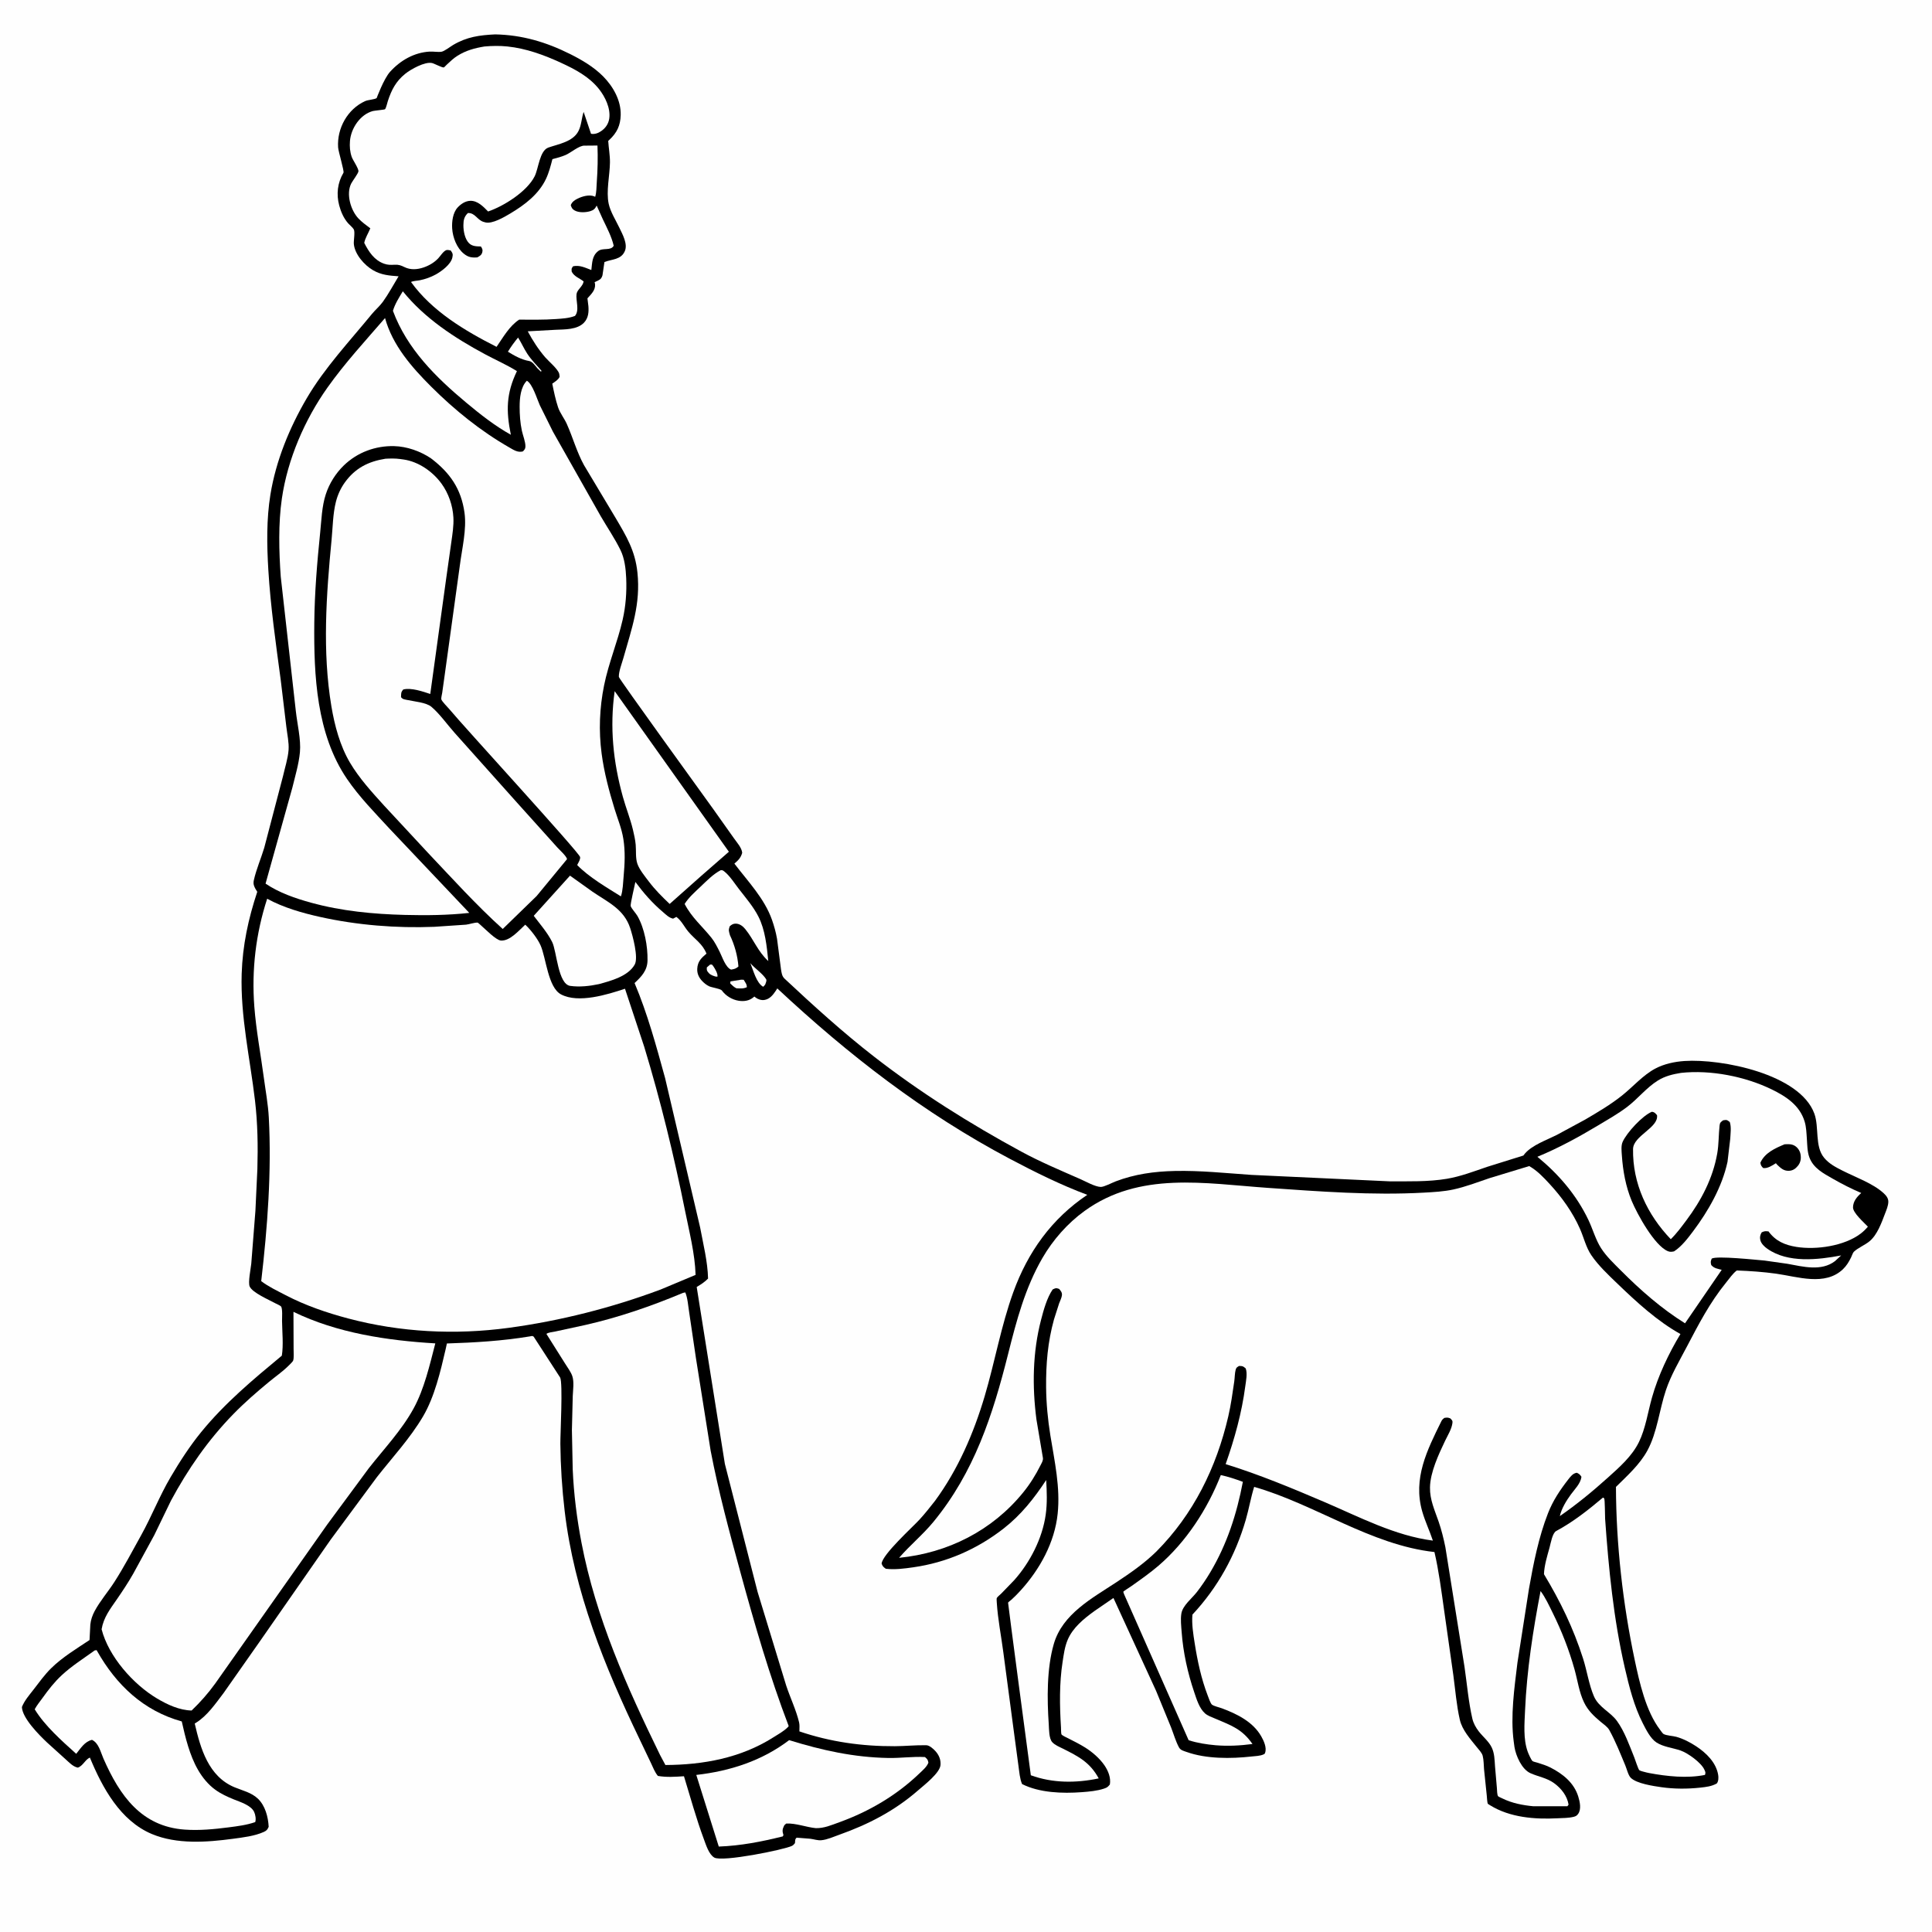
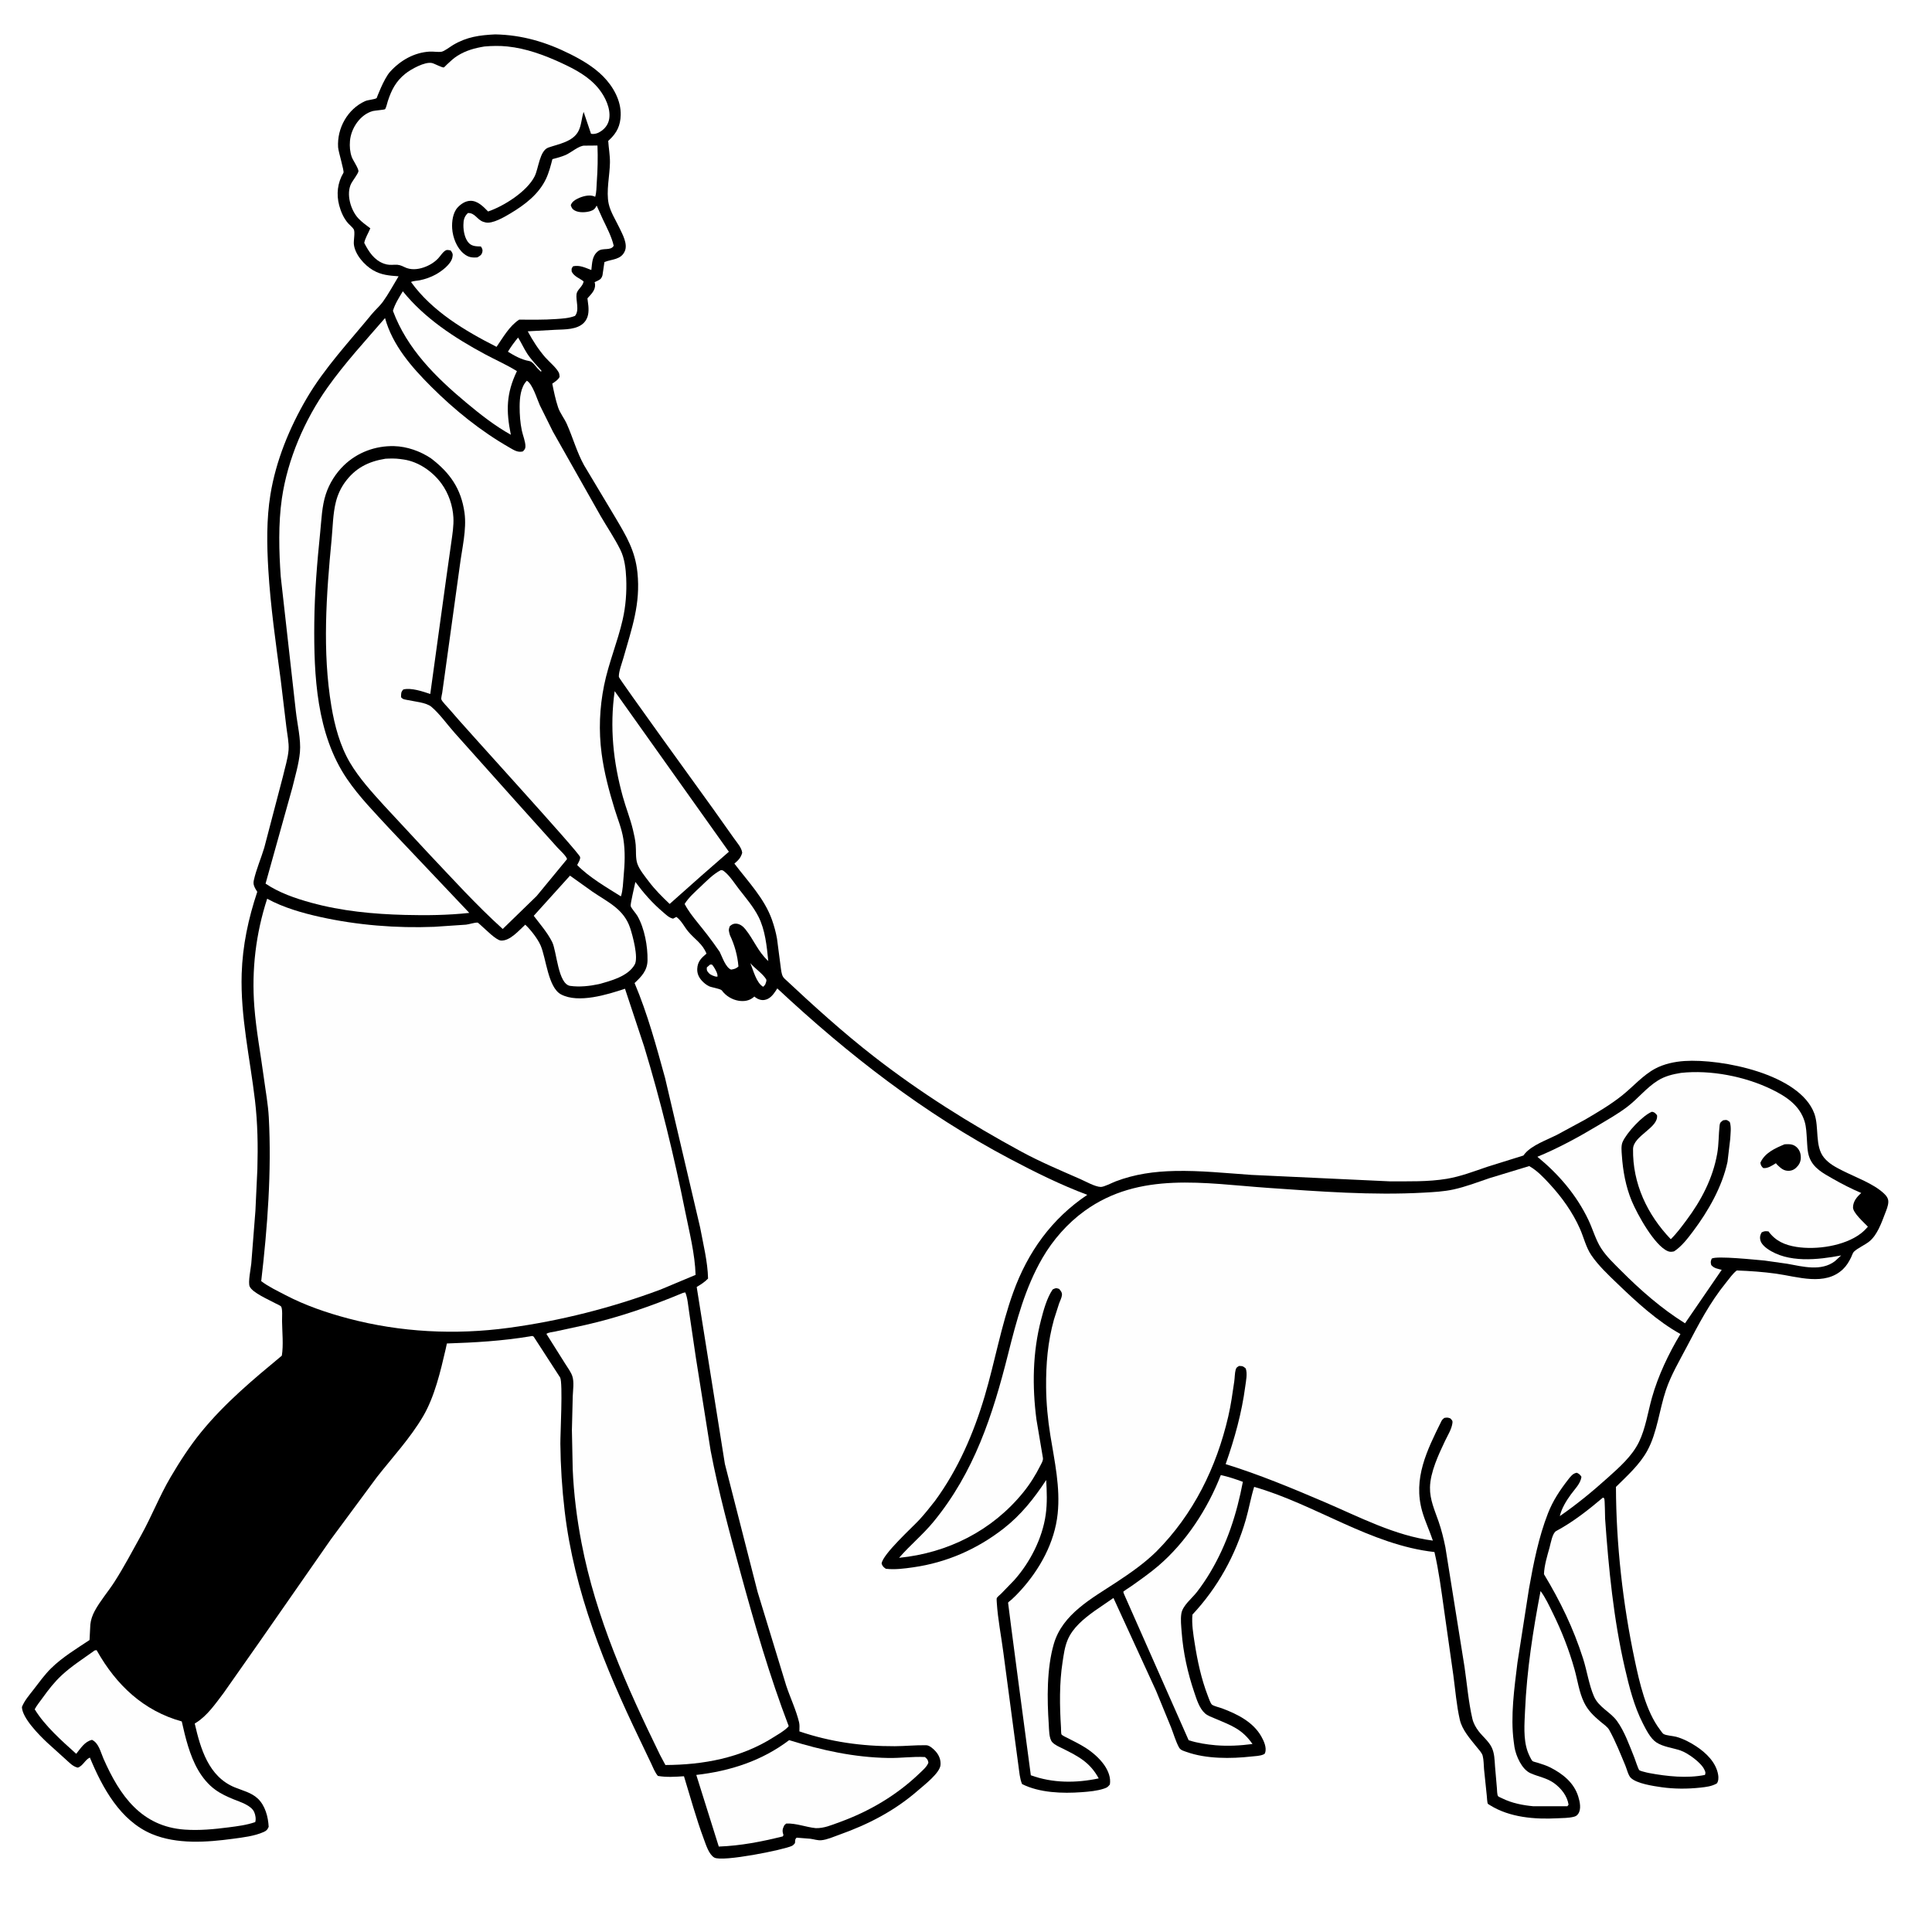
<svg xmlns="http://www.w3.org/2000/svg" version="1.1" style="display: block;" viewBox="0 0 2048 2048" width="1024" height="1024">
-   <path transform="translate(0,0)" fill="rgb(254,254,254)" d="M -0 -0 L 2048 0 L 2048 2048 L -0 2048 L -0 -0 z" />
  <path transform="translate(0,0)" fill="rgb(0,0,0)" d="M 524.981 36.452 C 553.59 37.049 578.858 44.561 604.406 57.312 C 616.794 63.494 629.536 71.04 639.333 80.936 C 649.955 91.665 658.399 106.517 657.966 122 C 657.658 133.04 654.029 140.655 646.001 148.193 L 644.73 149.377 C 645.232 157.054 646.667 164.56 646.573 172.276 C 646.409 185.861 642.366 202.765 645.242 216.05 C 647.095 224.614 652.811 233.569 656.554 241.434 C 659.769 248.188 665.642 258.478 662.375 266.108 C 658.305 275.609 648.575 274.574 640.728 277.784 L 638.652 291.844 C 637.865 294.503 636.854 296.007 634.334 297.167 L 630.313 299.122 C 630.555 300.028 630.718 300.503 630.793 301.5 C 631.26 307.695 626.498 312.025 622.707 316.244 L 623.708 324.391 C 624.243 330.693 623.734 337.005 619.216 341.872 C 611.97 349.679 598.344 349.143 588.629 349.599 L 559.443 351.217 C 564.747 361.097 570.659 370.295 577.99 378.811 C 581.624 383.033 591.156 390.885 592.748 396.044 C 593.091 397.154 593.052 398.348 593.203 399.5 C 591.575 402.771 588.33 404.613 585.43 406.676 C 587.075 414.919 588.904 423.697 591.556 431.685 C 593.629 437.927 598.138 443.379 600.837 449.413 C 607.185 463.606 611.538 479.455 619.023 493.009 L 652.351 548.675 C 663.98 568.361 673.274 583.646 675.706 606.911 C 679.193 640.253 669.728 666.019 660.808 697.577 C 659.295 702.929 655.731 712.097 656.017 717.582 C 656.12 719.551 746.155 843.854 755.845 857.351 L 778.065 888.685 C 781.141 893.097 786.275 898.599 786.762 904 C 785.357 909.039 783.041 911.489 779.163 914.877 L 778.482 915.463 C 792.851 934.378 810.342 952.372 818.348 975.112 C 820.653 981.658 822.489 988.346 823.689 995.184 L 827.888 1027.5 C 828.511 1031.23 828.812 1034.74 831.694 1037.44 C 862.209 1066 893.374 1094.29 926.384 1119.95 C 975.58 1158.19 1027.66 1190.89 1082.37 1220.61 C 1102.6 1231.61 1124.29 1240.71 1145.37 1249.97 C 1150.92 1252.41 1160.78 1258.03 1166.81 1258.2 C 1170.27 1258.3 1178.87 1253.75 1182.55 1252.35 C 1203.01 1244.57 1223.43 1241.78 1245.29 1241.28 C 1272.19 1240.66 1299.76 1243.6 1326.61 1245.44 L 1472.89 1252.26 C 1492.74 1252.23 1514.08 1252.87 1533.71 1249.57 C 1548.27 1247.12 1562.35 1241.73 1576.28 1236.96 L 1614.82 1224.92 L 1616.62 1222.66 C 1624.42 1213.75 1639.23 1208.62 1649.87 1203.28 L 1680.33 1186.81 C 1693.76 1178.93 1707.48 1170.85 1719.64 1161.12 C 1731.2 1151.87 1741.57 1139.73 1754.64 1132.76 C 1763.96 1127.79 1775.21 1125.4 1785.68 1124.71 C 1824.77 1122.15 1907.91 1138.42 1923.28 1180.49 C 1928.55 1194.9 1923.5 1215.1 1933.66 1227.32 C 1938.94 1233.69 1945.94 1237.29 1953.17 1240.95 C 1966.78 1247.86 1985.52 1254.49 1996.72 1264.83 C 1999.5 1267.4 2001.83 1270.21 2001.7 1274.18 C 2001.56 1278.32 1999.67 1282.66 1998.21 1286.48 C 1994.49 1296.26 1989.96 1309.08 1981.68 1315.87 C 1976.75 1319.91 1969.48 1322.73 1965.09 1327 C 1964.09 1327.98 1962.87 1331.64 1962.18 1333.01 C 1959.89 1337.6 1957.41 1341.77 1953.67 1345.36 C 1934.65 1363.61 1905.46 1353.32 1882.84 1350.16 C 1869.02 1348.23 1855 1347.27 1841.06 1346.76 C 1836.86 1349.93 1833.23 1355.25 1829.88 1359.38 C 1812.25 1381.07 1800.69 1403.66 1787.84 1428.09 C 1780.05 1442.92 1771.3 1457.68 1765.95 1473.6 C 1758.99 1494.28 1756.69 1518.58 1746.27 1537.69 C 1738.1 1552.67 1724.94 1564.3 1712.98 1576.19 C 1713.15 1636.86 1720.27 1700.15 1732.82 1759.45 C 1737.86 1783.29 1744.65 1813.86 1759.68 1833.56 C 1760.46 1834.58 1762.38 1837.5 1763.41 1838.1 C 1766.33 1839.8 1773.45 1840.12 1777 1841.11 C 1784.36 1843.16 1791.69 1846.97 1798.05 1851.17 C 1808.66 1858.16 1819.14 1868.29 1821.32 1881.37 C 1821.8 1884.25 1821.74 1888.1 1819.93 1890.5 C 1814.49 1893.64 1808.5 1894.29 1802.36 1894.96 C 1788.9 1896.43 1774.71 1896.43 1761.3 1894.52 C 1752.9 1893.32 1734.82 1890.73 1728.63 1884.5 C 1725.99 1881.83 1724.41 1875.05 1722.92 1871.5 C 1717.75 1859.11 1712.4 1845.56 1705.89 1833.87 C 1703.98 1830.43 1699.5 1827.47 1696.52 1824.96 C 1689.3 1818.89 1683.38 1813.28 1679.17 1804.65 C 1673.96 1793.98 1672.25 1780.94 1669.03 1769.5 C 1663.23 1748.85 1655.51 1729.12 1646.02 1709.9 C 1642.21 1702.17 1638.22 1693.45 1633.06 1686.57 C 1625.04 1728.36 1618.48 1770.63 1616.62 1813.18 C 1616.01 1827.15 1614.58 1843.19 1619.34 1856.6 C 1620.08 1858.68 1623.01 1865.59 1624.64 1866.89 C 1625.37 1867.47 1628.99 1868.25 1630.07 1868.61 C 1634.62 1870.08 1639.32 1871.49 1643.58 1873.68 C 1656.72 1880.41 1668.47 1889.78 1673 1904.34 C 1674.67 1909.7 1676.55 1917.95 1672.79 1922.95 C 1671.45 1924.73 1670.33 1925.34 1668.24 1925.88 C 1662.82 1927.27 1656.58 1927.16 1651 1927.45 C 1626.93 1928.72 1600.48 1926.66 1579.52 1913.63 C 1579.24 1913.46 1577.26 1912.22 1577.24 1912.19 C 1576.41 1910.86 1576.28 1905.32 1576.05 1903.49 L 1573.15 1875.5 C 1572.75 1870.89 1572.86 1865.61 1571.69 1861.14 C 1570.86 1857.95 1567.39 1854.43 1565.36 1851.89 C 1558.61 1843.44 1549.99 1833.92 1547.5 1823.12 C 1543.96 1807.8 1542.7 1791.29 1540.58 1775.66 L 1530.7 1706.05 C 1527.84 1685.88 1525.2 1665.04 1520.57 1645.22 C 1453.13 1637.81 1393.98 1594.56 1329.46 1576.15 C 1325.88 1587.58 1323.92 1599.54 1320.57 1611.06 C 1309.62 1648.83 1290.85 1682.85 1264.02 1711.56 C 1263.14 1721.52 1264.88 1732.07 1266.42 1741.91 C 1269.39 1760.83 1273.38 1779.5 1280.26 1797.43 C 1281.02 1799.41 1283.15 1805.8 1284.78 1807.03 C 1286.91 1808.64 1292.73 1809.93 1295.55 1810.99 C 1311.43 1816.95 1328.2 1825.2 1336.96 1840.56 C 1339.67 1845.31 1342.98 1852.51 1341.08 1857.95 C 1340.68 1859.13 1340.5 1859.22 1339.41 1859.74 C 1335.78 1861.47 1330.49 1861.53 1326.51 1861.98 C 1304.88 1864.39 1278.63 1864.57 1258 1857.2 C 1254.83 1856.07 1251.47 1855.41 1249.76 1852.28 C 1246.29 1845.91 1244.05 1837.91 1241.39 1831.13 L 1225.53 1792.45 L 1180.3 1693.92 L 1160.01 1707.86 C 1148.89 1715.94 1137.2 1725.36 1131.75 1738.34 C 1128.57 1745.9 1127.63 1753.76 1126.38 1761.76 C 1122.86 1784.2 1123.26 1808.53 1124.69 1831.14 C 1124.75 1832.21 1124.75 1837.86 1125.19 1838.5 C 1126.12 1839.86 1130.68 1841.85 1132.28 1842.67 C 1138.36 1845.8 1144.54 1848.82 1150.33 1852.46 C 1157.9 1857.21 1165.61 1863.86 1170.71 1871.24 C 1174.77 1877.13 1177.73 1884.48 1176.5 1891.65 C 1174.25 1894.34 1173.63 1894.86 1170.35 1895.98 C 1163.07 1898.46 1154.28 1899.21 1146.64 1899.78 C 1126.4 1901.29 1101.89 1900.51 1083.43 1891.17 C 1080.96 1885.33 1080.52 1878.29 1079.63 1872.04 L 1075.06 1838 L 1063.57 1751.5 C 1061.31 1734.13 1057.75 1716.47 1056.65 1699 C 1056.6 1698.14 1056.32 1694.72 1056.61 1694.02 C 1057.05 1692.96 1060.52 1690.11 1061.49 1689.13 L 1075.11 1675.05 C 1091.87 1656.28 1104.95 1630.78 1108.48 1605.69 C 1110.21 1593.43 1109.73 1581.2 1109 1568.89 C 1096.21 1588.35 1082.45 1605.77 1063.97 1620.22 C 1035.82 1642.2 1003.53 1656.35 968.194 1661.39 C 958.765 1662.74 948.487 1664.12 939 1662.95 C 936.52 1661.19 935.628 1660.49 934.539 1657.5 C 935.52 1647.65 967.107 1619.09 974.72 1610.82 C 980.517 1604.52 985.804 1597.76 991.103 1591.04 C 1015.61 1557.65 1032.17 1519.29 1043.88 1479.74 C 1054.64 1443.41 1061.15 1405.7 1074.05 1370 C 1089.47 1327.29 1114.79 1291.89 1152.58 1266.58 C 1124.58 1256.13 1096.87 1242.36 1070.46 1228.39 C 979.139 1180.1 899.227 1118.05 823.967 1047.77 L 822.366 1050.25 C 819.399 1054.72 815.914 1059.14 810.271 1060 C 807.103 1060.49 803.544 1059.36 801.017 1057.45 L 799.643 1056.35 L 798.476 1057.35 C 794.033 1060.95 788.586 1061.7 783.042 1060.84 C 776.083 1059.76 769.283 1055.61 765.195 1049.92 C 763.949 1048.18 754.378 1046.73 751.759 1045.52 C 748.944 1044.22 746.254 1042.01 744.149 1039.75 C 740.793 1036.15 738.875 1031.98 739.107 1027.01 C 739.468 1019.3 743.377 1015.53 748.895 1010.88 C 744.618 1000.19 736.519 995.795 729.574 987.5 C 725.121 982.181 722.7 976.31 717 971.948 L 713.5 973.808 C 709.101 972.857 705.973 969.558 702.639 966.719 C 691.25 957.021 682.413 946.866 673.533 934.893 C 672.851 938.49 667.974 958.589 668.56 960.478 C 669.385 963.136 674.077 968.098 675.714 970.957 C 683.23 984.086 686.685 1003.08 686.397 1018.11 C 686.191 1028.84 680.005 1035.2 672.676 1042.07 C 686.351 1074.43 695.73 1108.98 705.035 1142.81 L 742.126 1300.96 C 745.392 1318.58 750.197 1337.49 750.572 1355.35 C 746.899 1359.12 742.989 1361.58 738.528 1364.26 L 768.391 1551.78 L 803.052 1687.41 L 833.369 1786.68 C 837.563 1799.43 843.97 1812.74 847.04 1825.64 C 847.669 1828.29 847.49 1831.2 847.423 1833.91 L 847.377 1835.34 C 880.25 1846.52 913.828 1851.19 948.467 1851.05 C 959.68 1851 970.8 1849.77 982.004 1850.03 C 985.301 1850.11 989.557 1853.96 991.777 1856.46 C 995.419 1860.57 997.429 1865.47 996.973 1871 C 996.27 1879.51 979.745 1892.17 973.306 1897.79 C 948.487 1919.48 920.589 1933.9 889.671 1944.9 C 883.809 1946.99 876.773 1950.18 870.574 1950.73 C 866.748 1951.07 862.774 1949.65 859 1949.16 L 844.5 1948.01 C 842.553 1949.56 842.976 1951.39 842.698 1953.78 C 841.735 1954.97 840.914 1956.02 839.5 1956.71 C 831.055 1960.83 765.583 1974.06 757.135 1969.08 C 751.4 1965.69 748.36 1955.57 746.139 1949.61 C 738.025 1927.84 731.852 1905.12 725.033 1882.9 C 715.663 1883.48 706.716 1884.16 697.394 1882.56 C 694.13 1878.71 692.197 1873.43 690.027 1868.88 L 677.926 1843.52 C 640.881 1766.54 608.676 1687.32 598.573 1601.78 C 595.772 1578.08 594.255 1554.35 594.003 1530.48 C 593.897 1520.43 596.831 1465.71 593.755 1460.2 L 565.751 1416.96 C 564.272 1415.71 563.449 1416.34 561.716 1416.62 C 532.225 1421.5 503.551 1423.16 473.725 1424.14 L 472.332 1430.52 C 466.979 1453.7 460.584 1480.76 448.556 1501.25 C 434.964 1524.41 416.155 1544.68 399.599 1565.72 L 350.557 1632.05 L 274.531 1741.24 L 236.92 1794.81 C 228.532 1805.83 219.614 1818.92 207.728 1826.22 L 206.427 1827.02 C 212.542 1853.57 221.034 1883.16 248.676 1894.6 C 257.141 1898.1 266.449 1900.12 273.3 1906.59 C 281.138 1914.01 284.271 1925.97 284.808 1936.5 C 283.462 1939.57 282.622 1940.58 279.5 1941.98 C 269.737 1946.37 257.529 1947.76 247 1949.18 C 219.082 1952.95 187.524 1955.24 161 1944.14 C 127.543 1930.14 108.447 1894.96 95.287 1863.1 C 90.27 1865.21 88.047 1871.9 82.5 1873.76 C 77.261 1872.72 73.343 1868.25 69.449 1864.81 L 49.894 1847.13 C 41.563 1839.25 23.582 1821.28 23.224 1809.5 C 25.948 1802.63 31.107 1796.79 35.597 1790.98 C 41.498 1783.34 47.267 1775.27 54.143 1768.48 C 65.962 1756.81 81.127 1747.69 94.914 1738.5 L 95.764 1722 C 96.286 1717.07 97.953 1712.27 100.279 1707.91 C 105.999 1697.17 114.675 1687.23 121.313 1676.88 C 131.516 1660.97 140.392 1644.01 149.575 1627.49 C 160.796 1607.3 169.122 1585.73 180.898 1565.73 C 190.558 1549.32 201.186 1532.86 213.237 1518.09 C 238.426 1487.2 268.292 1462.34 298.746 1437.07 C 300.587 1426.09 299.126 1411.72 298.98 1400.42 C 298.936 1397.04 299.701 1387.11 297.877 1384.86 C 297.088 1383.88 292.994 1382.17 291.729 1381.47 C 285.071 1377.78 267.684 1370.42 264.679 1363.75 C 262.749 1359.47 265.865 1344.68 266.363 1339.48 L 270.755 1283.44 L 272.826 1239.28 C 273.526 1214.96 273.146 1190.69 270.298 1166.51 C 265.033 1121.81 254.763 1077.49 256.189 1032.24 C 257.135 1002.19 263.233 973.852 272.715 945.35 C 271.327 943.259 269.9 940.903 269.149 938.5 C 268.579 936.679 268.69 934.842 269.099 933 C 271.641 921.539 276.721 909.963 280.117 898.638 L 299.933 823 C 301.942 814.113 305.221 804.038 305.9 795 C 306.477 787.338 304.446 778.256 303.549 770.521 L 297.57 720.726 C 292.383 681.933 286.791 643.11 284.439 604.019 C 282.854 577.685 282.411 550.373 286.657 524.266 C 292.499 488.348 306.849 453.419 325.185 422.135 C 344.042 389.961 370.544 361.776 394.11 333 C 397.804 328.489 402.462 324.611 405.867 319.903 C 411.813 311.682 417.17 301.642 422.518 292.886 C 412.587 292.159 404.244 291.547 395.452 286.45 C 386.356 281.178 376.157 269.728 375.09 258.76 C 374.73 255.066 376.621 245.895 374.973 243.074 C 373.782 241.036 370.773 238.668 369.137 236.823 C 364.404 231.485 361.408 224.667 359.577 217.802 C 356.395 205.872 357.731 193.824 364.093 183.101 C 365.076 181.444 358.699 160.808 358.406 156.167 C 357.131 135.968 368.457 115.607 387.001 107.217 C 390.152 105.791 396.905 105.523 399.263 103.989 C 399.278 103.979 406.818 83.454 413.527 76.054 C 424.451 64.004 438.909 55.701 455.346 54.697 C 459.24 54.459 464.457 55.456 468.081 54.828 C 471.1 54.304 477.5 49.344 480.356 47.654 C 494.886 39.055 508.373 37.25 524.981 36.452 z" />
  <path transform="translate(0,0)" fill="rgb(254,254,254)" d="M 752.727 1022.5 L 754.65 1022.48 C 755.478 1023.36 755.621 1023.46 756.398 1024.62 C 758.108 1027.18 761.195 1032.42 760.5 1035.31 L 758.5 1035.17 C 755.915 1034.34 753.346 1033.65 751.466 1031.57 C 749.257 1029.12 749.08 1028.75 749.261 1025.5 L 752.727 1022.5 z" />
-   <path transform="translate(0,0)" fill="rgb(254,254,254)" d="M 785.735 1038.5 L 788.337 1038.61 C 789.89 1041.29 791.809 1043.36 791.655 1046.5 C 787.929 1048.22 784.604 1047.81 780.581 1047.62 C 777.954 1046.32 776.16 1044.51 774.083 1042.5 L 774.302 1040.33 L 785.735 1038.5 z" />
  <path transform="translate(0,0)" fill="rgb(254,254,254)" d="M 795.419 1021 C 800.226 1026.7 808.498 1032.04 812.113 1038 C 813.03 1039.51 811.723 1041.87 811.223 1043.5 C 810.639 1044.55 809.861 1045.2 809 1046.03 C 801.74 1041.97 798.495 1028.42 795.419 1021 z" />
  <path transform="translate(0,0)" fill="rgb(254,254,254)" d="M 549.187 357.807 C 552.697 363.373 555.329 369.464 558.962 375 C 563.183 381.431 568.868 387.231 573.963 393 L 573.5 394.122 L 569.715 390.411 C 567.476 387.858 564.47 383.296 561 382.707 C 552.873 381.328 545.371 377.143 538.427 372.822 C 541.674 367.439 545.195 362.66 549.187 357.807 z" />
-   <path transform="translate(0,0)" fill="rgb(254,254,254)" d="M 763.858 922.5 C 765.912 922.258 766.315 922.615 768 923.955 C 773.778 928.551 778.965 936.856 783.513 942.694 C 790.538 951.713 798.677 961.28 803.897 971.5 C 811.173 985.744 812.822 1003.07 814.417 1018.75 C 803.374 1008.74 799.036 995.978 789.975 984.84 C 787.488 981.782 784.116 979.209 780 979.089 C 777.307 979.011 775.4 980.185 773.5 981.969 C 771.997 986.161 772.658 987.116 773.758 991.31 C 778.71 1001.78 781.84 1012.92 782.768 1024.5 C 780.204 1026.86 778.395 1027.24 775 1027.82 C 769.188 1025.66 765.55 1014.24 762.909 1009 C 760.416 1004.05 757.636 998.435 754.182 994.119 C 744.128 981.556 733.348 972.8 725.738 958.223 C 729.984 951.408 736.515 945.695 742.32 940.189 C 748.933 933.916 755.758 926.777 763.858 922.5 z" />
+   <path transform="translate(0,0)" fill="rgb(254,254,254)" d="M 763.858 922.5 C 765.912 922.258 766.315 922.615 768 923.955 C 773.778 928.551 778.965 936.856 783.513 942.694 C 790.538 951.713 798.677 961.28 803.897 971.5 C 811.173 985.744 812.822 1003.07 814.417 1018.75 C 803.374 1008.74 799.036 995.978 789.975 984.84 C 787.488 981.782 784.116 979.209 780 979.089 C 777.307 979.011 775.4 980.185 773.5 981.969 C 771.997 986.161 772.658 987.116 773.758 991.31 C 778.71 1001.78 781.84 1012.92 782.768 1024.5 C 780.204 1026.86 778.395 1027.24 775 1027.82 C 769.188 1025.66 765.55 1014.24 762.909 1009 C 744.128 981.556 733.348 972.8 725.738 958.223 C 729.984 951.408 736.515 945.695 742.32 940.189 C 748.933 933.916 755.758 926.777 763.858 922.5 z" />
  <path transform="translate(0,0)" fill="rgb(254,254,254)" d="M 427.007 308.776 C 450.1 337.459 481.962 358.226 514.131 375.5 C 525.446 381.576 536.987 386.615 547.963 393.402 C 536.568 417.151 536.367 435.418 541.516 460.865 C 524.57 451.43 509.288 439.38 494.43 426.991 C 462.044 399.989 431.455 369.811 416.529 329.512 C 418.675 322.105 423.066 315.332 427.007 308.776 z" />
  <path transform="translate(0,0)" fill="rgb(254,254,254)" d="M 604.22 928.227 L 628.164 945.306 C 644.406 956.386 661.364 963.625 668.015 983.809 C 670.67 991.864 676.998 1015.09 672.812 1022.5 C 665.797 1034.92 647.65 1039.71 634.854 1043.21 C 625.156 1045.29 614.357 1046.48 604.5 1045.1 C 591.46 1043.28 590.231 1008.5 585.352 998.644 C 580.466 988.777 572.434 979.573 565.784 970.801 L 604.22 928.227 z" />
  <path transform="translate(0,0)" fill="rgb(254,254,254)" d="M 651.572 732.633 L 772.648 902.892 L 743.016 928.761 L 709.869 958.213 C 702.141 950.902 694.356 943.15 687.94 934.654 C 683.946 929.364 677.763 921.881 675.637 915.641 C 673.555 909.527 674.428 901.911 673.865 895.5 C 673.395 890.163 672.164 884.67 670.914 879.458 C 668.084 867.652 663.503 856.386 660.268 844.708 C 649.955 807.479 646.235 770.907 651.572 732.633 z" />
  <path transform="translate(0,0)" fill="rgb(254,254,254)" d="M 1294.11 1563.65 C 1302.2 1565.38 1309.73 1567.95 1317.49 1570.79 C 1311.01 1604.9 1300.74 1636.77 1282.92 1666.75 C 1278.62 1673.99 1273.94 1680.87 1268.81 1687.55 C 1263.63 1694.3 1253.64 1701.86 1252.28 1710.5 C 1251.3 1716.78 1252.14 1723.76 1252.6 1730.1 C 1254.19 1751.64 1258.98 1773.31 1265.9 1793.73 C 1268.46 1801.27 1271.23 1810.76 1277.35 1816.25 C 1280.11 1818.72 1284.62 1820.29 1288.01 1821.74 C 1305.05 1829.02 1316.61 1832.72 1327.68 1848.72 C 1314.73 1850.44 1301.78 1851.11 1288.75 1850.05 C 1278.78 1849.16 1269.56 1847.74 1260.01 1844.71 L 1191.67 1690.16 C 1191.6 1689.99 1190.66 1687.56 1190.73 1687.39 C 1191.02 1686.62 1197.74 1682.47 1199.07 1681.52 C 1208.89 1674.56 1218.92 1667.55 1228.05 1659.72 C 1257.3 1634.61 1280.2 1599.43 1294.11 1563.65 z" />
  <path transform="translate(0,0)" fill="rgb(254,254,254)" d="M 1699.19 1587.5 C 1699.63 1587.79 1700.21 1587.94 1700.51 1588.36 C 1701.33 1589.52 1701.3 1607.29 1701.49 1609.98 C 1705.21 1662.71 1710.49 1716.5 1722.38 1768.04 C 1726.96 1787.9 1732.14 1808.58 1741.47 1826.81 C 1744.84 1833.4 1749.53 1842.93 1755.88 1847.07 C 1763.14 1851.8 1773.13 1852.77 1781.29 1855.55 C 1789.04 1858.19 1803.22 1868.29 1806.72 1875.93 C 1807.84 1878.35 1808.19 1879.03 1807.34 1881.5 C 1788.28 1885.32 1767.12 1883.03 1748.24 1879.52 L 1745.5 1878.93 C 1744.06 1878.54 1738.84 1877.37 1737.79 1876.53 C 1736.59 1875.57 1733.33 1865.21 1732.43 1863 C 1727.31 1850.39 1722.05 1835.23 1713.98 1824.21 C 1706.94 1814.58 1694.63 1809.85 1689.57 1798.02 C 1684.3 1785.71 1682.22 1770.9 1678.08 1758 C 1667.76 1725.79 1654.1 1697.65 1636.67 1668.71 C 1637 1659.49 1640.07 1649.47 1642.56 1640.58 C 1643.81 1636.11 1645.53 1625.13 1649.64 1622.93 C 1667.6 1613.31 1683.67 1600.6 1699.19 1587.5 z" />
  <path transform="translate(0,0)" fill="rgb(254,254,254)" d="M 836.517 1844.64 C 871.551 1855.42 904.963 1862.88 941.753 1863.53 C 954.648 1863.76 967.699 1861.83 980.5 1862.54 C 983.126 1864.95 983.452 1865.05 984.151 1868.5 C 982.473 1872.95 978.008 1876.66 974.616 1879.91 C 950.299 1903.21 921.226 1920.29 889.623 1931.69 C 881.427 1934.65 873.611 1938.13 864.768 1937.91 C 854.229 1936.85 844.143 1932.6 833.5 1933.01 C 832.585 1933.74 831.621 1934.42 831.083 1935.5 C 829.201 1939.28 829.249 1941.42 830.5 1945.27 L 829.771 1946.67 C 807.185 1952.27 785.232 1956.58 761.935 1957.43 L 738.092 1881.5 C 773.868 1877.43 807.593 1866.59 836.517 1844.64 z" />
  <path transform="translate(0,0)" fill="rgb(254,254,254)" d="M 100.411 1749.5 L 102.416 1749.23 L 102.842 1749.99 C 123.232 1786.15 152.166 1813.57 192.68 1824.79 C 196.477 1841.83 201.059 1860.75 209.827 1876 C 214.524 1884.17 220.645 1891.73 228.32 1897.28 C 234.307 1901.61 241.073 1904.68 247.882 1907.45 C 254.561 1910.17 266.189 1913.65 269.435 1920.78 C 270.752 1923.67 271.597 1928.46 270.544 1931.5 C 261.496 1934.63 251.972 1935.83 242.517 1937.05 C 227.145 1939.04 211.255 1940.58 195.751 1939.46 C 149.837 1936.19 126.871 1903.36 109.673 1864.21 C 106.65 1857.33 104.73 1847.7 97.5 1844.32 C 89.741 1846.17 85.642 1853.13 80.789 1859.11 C 65.562 1845.39 47.471 1829.48 36.791 1811.9 C 39.037 1807.7 42.238 1803.87 45.014 1800 C 51.248 1791.3 57.644 1783.02 65.53 1775.72 C 76.196 1765.85 88.664 1758 100.411 1749.5 z" />
  <path transform="translate(0,0)" fill="rgb(254,254,254)" d="M 1781.9 1137.31 C 1813.25 1133.9 1849.78 1141.04 1878.03 1154.79 C 1893.34 1162.24 1907.85 1171.72 1913.02 1189 C 1914.78 1194.89 1914.92 1201.2 1915.36 1207.3 C 1915.8 1213.61 1915.76 1220.89 1918 1226.85 C 1922.36 1238.47 1932.82 1243.77 1942.95 1249.57 C 1952.7 1255.15 1962.67 1260.21 1973 1264.64 C 1968.42 1268.69 1964.44 1273.34 1964.27 1279.76 C 1964.1 1285.7 1975.88 1295.86 1980.04 1300.33 C 1977.75 1303.02 1975.3 1305.45 1972.5 1307.6 C 1955.2 1320.83 1925.35 1325.15 1904.22 1321.76 C 1891.91 1319.79 1882.18 1315.55 1874.69 1305.34 C 1871.37 1305.02 1870.64 1304.88 1867.5 1306.32 C 1865.9 1308.94 1865.27 1311.41 1866.01 1314.5 C 1866.93 1318.34 1870.3 1321.51 1873.43 1323.72 C 1895.33 1339.15 1927.11 1335.46 1951.71 1330.82 L 1945.13 1336.88 C 1930.63 1347.92 1911.17 1342.68 1894.76 1339.68 L 1870.48 1336.24 C 1861.69 1335.54 1819.75 1330.96 1814.5 1334.18 C 1813.25 1337.36 1813.23 1337.66 1813.97 1341 C 1817.16 1344.63 1820.56 1344.82 1825.08 1346.07 L 1786.2 1402.76 C 1761.28 1387.24 1738.81 1367.51 1718.15 1346.75 C 1710.92 1339.48 1702.84 1331.89 1697.27 1323.24 C 1691.47 1314.25 1688.41 1302.9 1683.79 1293.21 C 1671.2 1266.76 1652.22 1244.7 1629.7 1226.24 C 1652.05 1217.01 1673.27 1205.43 1694 1193.02 C 1704.32 1186.83 1715.03 1180.77 1724.64 1173.53 C 1736.13 1164.87 1745.22 1152.96 1757.49 1145.35 C 1765.06 1140.66 1773.25 1138.73 1781.9 1137.31 z" />
  <path transform="translate(0,0)" fill="rgb(0,0,0)" d="M 1891.69 1213.01 C 1895.46 1212.81 1899.02 1212.55 1902.41 1214.52 C 1905.63 1216.39 1907.95 1219.86 1908.61 1223.5 C 1909.41 1227.91 1908.82 1232.14 1905.95 1235.69 C 1903.34 1238.92 1900.52 1240.93 1896.29 1241.1 C 1890.8 1241.31 1887.74 1238.31 1883.95 1234.76 L 1882.5 1233.07 C 1878.66 1235.48 1873.71 1238.89 1869 1238.15 C 1867.08 1236.15 1866.47 1235.27 1866.09 1232.5 C 1870.85 1221.95 1881.68 1217.23 1891.69 1213.01 z" />
  <path transform="translate(0,0)" fill="rgb(0,0,0)" d="M 1751.15 1178.5 C 1754.14 1179.02 1754.48 1179.95 1756.5 1182.12 C 1758.48 1195.38 1731.33 1203.85 1731.1 1218.02 C 1730.53 1254.62 1746.19 1287.57 1771.09 1313.61 C 1777.2 1307.65 1782.42 1300.54 1787.53 1293.72 C 1803.44 1272.47 1815.71 1249.09 1820.33 1222.76 C 1822.08 1212.82 1821.73 1202.94 1822.84 1193 C 1823.18 1189.9 1824.16 1189.4 1826.59 1187.56 C 1830.64 1187.01 1830.36 1186.93 1833.64 1189.36 C 1835.43 1194.93 1834.4 1201.46 1834.12 1207.25 L 1831.23 1231.62 C 1825.53 1258.06 1810.93 1283.64 1794.83 1305.09 C 1789.17 1312.64 1782.56 1321.36 1774.56 1326.5 C 1772.22 1327 1770.36 1327.26 1768.07 1326.33 C 1753.82 1320.51 1735.48 1286.93 1729.71 1273.09 C 1723.37 1257.89 1720.33 1241.11 1719.24 1224.74 C 1718.95 1220.35 1718.24 1214.61 1720.04 1210.5 C 1724.35 1200.69 1741.28 1182.38 1751.15 1178.5 z" />
  <path transform="translate(0,0)" fill="rgb(254,254,254)" d="M 408.591 486.268 C 413.868 486.004 418.86 485.866 424.118 486.574 L 426 486.843 L 427.754 487.074 C 443.613 489.331 458.711 499.868 468.015 512.673 C 475.506 522.982 479.944 535.874 480.625 548.598 C 481.091 557.32 479.577 566.411 478.372 575.029 L 472.937 613.537 L 456.098 735.642 C 447.959 732.964 436.016 728.791 427.5 730.874 C 424.826 733.923 425.31 735.051 425.114 739 C 427.048 741.536 428.929 741.369 431.916 742.039 C 438.934 743.61 451.79 744.594 457.27 749.209 C 466.1 756.646 474.219 768.25 481.997 776.94 L 548.238 851.021 L 590.857 898.407 C 593.094 900.926 600.767 907.729 601.041 910.776 L 568.831 949.848 L 532.909 984.749 C 504.749 959.327 479.465 931.266 453.402 903.752 L 407.171 853.977 C 394.317 839.802 380.783 825.022 371.01 808.5 C 360.396 790.557 354.71 769.11 351.291 748.721 C 341.542 690.592 345.891 630.313 351.505 571.972 C 352.762 558.903 352.841 544.693 356.056 532.001 C 357.931 524.6 361.112 517.523 365.594 511.333 C 376.542 496.209 390.412 489.182 408.591 486.268 z" />
  <path transform="translate(0,0)" fill="rgb(254,254,254)" d="M 513.522 49.288 C 521.53 48.558 529.902 48.423 537.903 49.261 C 557.776 51.342 576.68 58.265 594.703 66.571 C 609.671 73.468 624.431 81.203 634.92 94.353 C 641.48 102.578 647.403 114.854 645.847 125.594 C 645.018 131.319 641.912 135.782 637.191 139.029 C 634.044 141.193 630.318 142.531 626.5 141.807 L 618.678 118.626 C 616.403 125.326 616.476 132.466 613.183 138.931 C 607.39 150.307 592.045 152.661 581.296 156.419 C 571.968 159.68 570.897 178.699 566.73 186.938 C 558.55 203.112 534.085 218.533 517.406 224.181 C 512.401 219.055 506.254 212.613 498.5 212.876 C 493.248 213.055 488.532 216.238 485.068 220 C 480.043 225.458 478.855 234.947 479.318 242.143 C 479.927 251.606 484.123 262.823 491.71 268.949 C 496.406 272.741 500.1 273.278 506 272.838 C 508.524 271.351 510.395 270.522 511.221 267.5 C 511.962 264.795 511.201 263.473 509.771 261.272 C 505.257 261.14 500.634 261.234 497.188 257.812 C 492.735 253.391 491.183 244.842 491.225 238.736 C 491.262 233.334 492.082 229.519 496 225.838 C 503.593 225.428 505.784 233.132 512.517 235.191 L 513.561 235.467 L 514.579 235.765 C 521.856 237.588 534.659 230.06 541.046 226.235 C 556.251 217.13 570.916 206.088 578.722 189.722 C 581.842 183.181 583.77 175.714 585.573 168.705 C 590.303 167.463 595.076 166.231 599.58 164.301 C 605.312 161.845 613.908 154.091 619.724 154.39 L 633.337 154.271 C 633.861 167.334 633.548 180.01 632.615 193.056 C 632.263 197.975 632.4 203.956 630.907 208.631 L 629.726 208.078 C 624.484 206.049 617.197 208.136 612.341 210.533 C 608.989 212.187 606.35 214.033 605.037 217.5 C 605.933 220.153 606.484 221.541 609 223.012 C 613.55 225.674 620.924 225.298 625.785 223.821 C 629.387 222.727 630.795 221.183 632.5 217.934 L 638.998 232.366 C 643.276 241.328 648.321 250.8 650.556 260.5 C 647.496 266.193 638.997 262.275 634.057 266.175 C 627.478 271.369 627.792 278.533 626.846 286.237 C 620.287 283.782 614.602 280.766 607.5 282.259 C 605.586 284.772 605.815 284.808 606.041 288 C 608.732 293.229 614.201 294.785 618.669 298.293 C 617.885 303.66 611.831 306.923 611.167 311.652 C 610.197 318.558 614.564 328.972 609.5 334.872 C 603.145 337.376 596.229 337.708 589.475 338.191 C 576.471 339.121 563.355 338.867 550.325 338.84 C 539.97 345.587 533.28 357.67 526.378 367.677 C 492.81 350.653 457.981 329.904 435.69 298.923 C 438.321 297.661 442.087 297.679 445 297.095 C 450.79 295.933 456.681 293.834 461.87 290.983 C 468.047 287.589 477.897 280.351 479.5 273.059 C 480.3 269.419 479.869 268.463 477.753 265.5 C 476.311 265.29 474.371 264.642 472.972 265.189 C 469.825 266.419 466.861 271.401 464.5 273.89 C 460.273 278.344 454.872 281.512 449.087 283.492 C 442.478 285.755 435.209 286.333 428.841 283.174 C 425.064 281.301 422.54 280.393 418.278 280.632 C 414.145 280.864 411.114 280.929 407.137 279.534 C 396.72 275.882 390.878 266.836 386.112 257.486 C 386.963 252.607 390.619 246.813 392.561 242.021 C 388.226 238.751 383.591 235.466 379.875 231.5 C 371.784 222.866 366.64 205.672 372.317 194.5 C 373.652 191.871 379.714 183.911 379.947 181.658 C 380.261 178.621 374.092 169.886 372.876 166.433 C 370.928 160.904 370.519 155.316 370.974 149.5 C 372.023 136.08 381.78 121.336 395.224 117.707 C 397.076 117.207 407.55 116.352 408.142 115.765 C 409.262 114.653 410.591 108.738 411.156 107.031 C 415.095 95.111 419.713 86.184 429.576 78.209 C 435.429 73.475 450.47 65.065 458.028 66.839 C 460.524 67.425 468.723 71.874 470.493 71.48 C 470.84 71.403 473.304 68.809 473.637 68.497 C 477.244 65.111 480.809 61.697 485.025 59.072 C 494.022 53.469 503.168 50.975 513.522 49.288 z" />
-   <path transform="translate(0,0)" fill="rgb(254,254,254)" d="M 311.082 1390.6 C 357.386 1413.13 410.516 1421.01 461.449 1424.04 C 455.471 1447 449.797 1472.33 438.338 1493.19 C 425.642 1516.3 407.044 1535.84 390.845 1556.51 L 346.875 1616.06 L 228.23 1784.49 C 220.635 1795 212.45 1804.26 203.119 1813.22 C 190.173 1812.91 177.505 1807.03 166.521 1800.5 C 141.251 1785.47 115.151 1756.09 107.702 1727.09 C 109.858 1714.41 116.73 1705.71 123.852 1695.39 C 130.038 1686.43 135.993 1677.43 141.37 1667.95 L 163.5 1627.37 L 181.157 1590.88 C 199.294 1557.22 220.501 1526.58 247.214 1499.14 C 259.168 1486.86 271.984 1475.76 285.173 1464.84 C 291.874 1459.3 299.482 1454.06 305.632 1447.95 C 306.722 1446.87 310.321 1443.57 310.774 1442.2 C 311.744 1439.28 311.18 1433.36 311.225 1430.07 L 311.082 1390.6 z" />
  <path transform="translate(0,0)" fill="rgb(254,254,254)" d="M 724.003 1370.5 L 726.435 1370 C 728.951 1375.84 729.424 1384.15 730.468 1390.5 L 737.7 1439.49 L 753.337 1537.95 C 761.698 1581.53 773.344 1624.55 785.053 1667.35 C 800.052 1722.17 815.739 1776.57 836.055 1829.72 L 835.179 1830.82 C 831.194 1835 824.28 1838.8 819.366 1841.91 C 785.08 1863.57 745.428 1870.82 705.371 1870.99 L 699.698 1860.4 C 664.315 1787.94 631.71 1715.07 616.422 1635.45 C 611.488 1609.75 608.211 1583.71 607.101 1557.55 L 606.241 1515.96 L 607.138 1479.95 C 607.393 1473.4 608.742 1465.04 606.696 1458.8 C 605.257 1454.42 601.647 1449.66 599.184 1445.69 L 579.226 1414 C 581.085 1412.37 586.053 1412 588.684 1411.43 L 620.255 1404.58 C 655.733 1396.55 690.516 1384.57 724.003 1370.5 z" />
  <path transform="translate(0,0)" fill="rgb(254,254,254)" d="M 408.155 337.158 C 416.147 366.089 436.358 389.21 457.244 410.032 C 481.971 434.683 509.675 457.067 540.057 474.427 C 544.625 477.037 548.913 479.997 554.351 478.5 C 555.899 476.71 556.874 475.97 556.966 473.458 C 557.149 468.464 554.269 461.578 553.185 456.5 C 551.419 448.228 550.824 439.45 550.836 431.006 C 550.849 422.157 551.852 410.235 558.5 403.598 C 564.595 407.017 569.235 422.977 572.19 429.47 L 586.105 457.529 L 636.766 547.127 C 643.697 559.042 651.662 570.697 657.731 583.058 C 662.101 591.959 663.386 603.084 663.8 612.905 C 664.429 627.791 663.334 642.513 660.017 657.047 C 654.661 680.516 645.152 702.792 640.36 726.518 C 635.514 750.507 634.544 774.567 637.746 798.847 C 640.371 818.745 645.552 838.189 651.429 857.358 C 654.777 868.28 659.01 878.069 660.81 889.5 C 662.885 902.678 662.279 915.539 661.087 928.756 C 660.494 935.329 660.326 944.032 658.182 950.189 C 642.861 940.57 624.474 929.966 611.847 917 L 612.5 915.659 C 613.51 913.736 615.304 910.824 614.932 908.5 C 614.186 903.84 490.418 768.843 476.534 751.985 C 474.578 749.61 468.338 743.524 467.795 741.232 C 467.492 739.95 468.532 735.994 468.753 734.422 L 471.274 716.448 L 487.469 599.284 C 489.706 581.652 494.845 561.254 492.397 543.543 C 488.874 518.061 476.893 501.062 456.792 485.814 C 445.498 478.248 431.378 473.248 417.745 472.913 C 398.055 472.43 378.86 479.488 364.595 493.257 C 355.862 501.688 349.143 512.392 345.369 523.917 C 341.18 536.71 340.77 551.069 339.408 564.418 C 336.161 596.228 333.47 628.331 333.16 660.318 C 332.62 716.147 335.425 778.038 367.803 825.641 C 380.853 844.828 397.435 861.611 413.101 878.627 L 497.472 967.707 C 474.943 970.206 451.869 970.436 429.226 969.859 C 395.699 969.005 362.061 965.806 329.646 956.867 C 312.994 952.275 295.922 946.411 281.501 936.681 L 309.903 834.99 C 312.859 822.824 316.796 809.734 317.94 797.311 C 319.177 783.883 315.066 767.383 313.596 753.852 L 297.604 611.277 C 295.701 584.56 294.93 554.933 298.806 528.381 C 304.875 486.802 322.948 444.915 347.181 410.757 C 365.574 384.832 387.388 361.166 408.155 337.158 z" />
  <path transform="translate(0,0)" fill="rgb(254,254,254)" d="M 283.207 952.703 C 300.424 962.095 320.395 967.794 339.439 972.022 C 378.558 980.708 420.283 984.069 460.312 982.461 L 494.03 980.18 C 497.627 979.762 503.053 977.793 506.435 978.011 C 506.711 978.029 509.885 980.977 510.257 981.296 C 514.44 984.881 525.82 996.672 530.992 997.014 C 540.627 997.65 550.076 986.263 556.793 980.196 C 562.479 985.446 569.97 995.115 573.058 1002.19 C 578.975 1015.74 580.869 1046.71 594.697 1054.09 C 613.103 1063.91 644 1054.26 662.519 1048.1 L 682.874 1109.52 C 700.238 1166.65 714.44 1225.06 726.213 1283.59 C 730.596 1305.38 736.717 1329.22 737.352 1351.43 L 700.284 1366.96 C 648.494 1386.31 593.811 1400.21 538.982 1407.6 C 482.359 1415.23 424.502 1412.3 369.256 1397.67 C 346.551 1391.66 323.637 1383.85 302.792 1372.94 C 294.05 1368.36 284.767 1364.06 276.903 1358.06 C 283.542 1301.08 287.998 1241.8 284.937 1184.52 C 284.189 1170.51 281.535 1156.41 279.683 1142.49 C 276.332 1117.33 271.532 1092.38 269.596 1067.03 C 266.623 1028.1 271.153 989.785 283.207 952.703 z" />
  <path transform="translate(0,0)" fill="rgb(254,254,254)" d="M 1621.01 1236.1 C 1629.33 1240.78 1636.08 1247.93 1642.51 1254.88 C 1655.62 1269.06 1667.04 1284.94 1674.87 1302.68 C 1678.91 1311.83 1681.17 1322.13 1686.8 1330.46 C 1694.36 1341.65 1705.27 1351.82 1714.99 1361.16 C 1735.15 1380.52 1756.8 1400.46 1781.33 1414.12 C 1768.86 1434.75 1757.66 1458.38 1751.13 1481.61 C 1746.81 1496.96 1744.37 1514.2 1737.37 1528.58 C 1730.02 1543.7 1716.45 1555.52 1704.14 1566.59 C 1687.83 1581.27 1671.51 1594.64 1653.47 1607.16 C 1655.28 1599.11 1660.36 1590.79 1665.19 1584.2 C 1669.31 1578.58 1675.49 1572.62 1676.4 1565.5 C 1674.93 1563.12 1674.03 1562.38 1671.5 1561.18 C 1667.35 1561.77 1664.88 1565.12 1662.45 1568.23 C 1653.68 1579.52 1646.24 1590.6 1640.99 1603.99 C 1631.09 1629.23 1625.51 1657.33 1620.8 1684 L 1608.55 1762.55 C 1605.3 1789.27 1601.02 1819.26 1604.6 1846.06 L 1604.87 1848 L 1605.38 1851.81 C 1606.93 1861.31 1613.13 1875.53 1622.3 1879.64 C 1630.92 1883.51 1639.6 1884.54 1647.5 1890.31 C 1655.04 1895.81 1661.25 1903.69 1662.75 1913 L 1661.5 1914.68 L 1625.44 1914.71 C 1614.29 1913.67 1602.67 1911.43 1592.58 1906.42 C 1591.78 1906.02 1588.47 1904.62 1588.04 1904.07 C 1586.9 1902.6 1586.94 1897.32 1586.77 1895.44 L 1584.78 1872.35 C 1584.31 1865.65 1584.26 1858.71 1581.34 1852.51 C 1578.22 1845.9 1571.9 1841 1567.5 1835.27 C 1564.44 1831.29 1561.89 1826.73 1560.75 1821.81 C 1556.66 1804.14 1555.07 1784.94 1552.44 1766.94 L 1532.15 1640.04 C 1530.28 1630.92 1528.05 1621.81 1525.01 1613 C 1520.87 1600.99 1515.61 1589.77 1515.84 1576.78 C 1516.12 1560.55 1525.05 1541.66 1531.89 1527.25 C 1534.7 1521.34 1538.93 1514.78 1539.68 1508.18 C 1539.96 1505.66 1539.02 1505.49 1537.5 1503.61 C 1534.65 1502.49 1534.06 1502.59 1531 1503.06 C 1529.63 1504.13 1528.7 1504.94 1527.92 1506.52 C 1512.67 1537.42 1497.63 1567.19 1507.63 1602.21 C 1510.62 1612.66 1515.47 1622.73 1518.91 1633.1 C 1478.75 1627.96 1440.86 1608 1403.99 1592.22 C 1369.63 1577.53 1334.96 1563.1 1299.24 1552.03 C 1308.74 1524.97 1316.29 1497.95 1320.05 1469.47 C 1320.79 1463.88 1322.51 1455.97 1320.5 1450.58 C 1317.49 1448.08 1317.42 1448.09 1313.5 1447.97 C 1311.46 1449.23 1310.52 1449.52 1309.85 1452 C 1308.85 1455.72 1308.92 1460.6 1308.35 1464.5 C 1306.53 1476.89 1304.85 1489.28 1302.01 1501.5 C 1289.46 1555.66 1265.06 1605.3 1225.65 1644.83 C 1212.91 1657.28 1198.13 1667.56 1183.29 1677.33 C 1157.48 1694.33 1126.28 1710.87 1117.07 1742.69 C 1109.52 1768.76 1109.91 1801.03 1111.73 1827.9 C 1112.08 1833 1111.82 1842.92 1115.5 1846.85 C 1118.41 1849.96 1122.89 1851.71 1126.65 1853.59 C 1143.38 1861.97 1155.47 1868.21 1164.68 1885.17 C 1140.65 1890.24 1115.95 1890.31 1092.72 1881.86 C 1090.79 1868.15 1068.43 1699.24 1068.6 1698.86 C 1068.85 1698.29 1071.81 1696.07 1072.43 1695.51 C 1075.82 1692.45 1078.97 1689.19 1082.03 1685.81 C 1102.32 1663.44 1117.96 1635.12 1121.16 1604.7 C 1124.11 1576.65 1117.88 1549.1 1113.42 1521.56 C 1110.74 1504.94 1109.07 1487.59 1108.92 1470.74 C 1108.7 1445.85 1110.61 1422.73 1117.27 1398.64 L 1122.67 1381.78 C 1123.61 1379.13 1125.42 1375.71 1125.69 1373 C 1125.99 1370.03 1124.48 1368.41 1122.73 1366.3 C 1119.16 1365.12 1119.33 1365.31 1115.87 1366.87 C 1109.74 1375.9 1106.29 1388.58 1103.55 1399.13 C 1094.6 1433.48 1094.1 1469.65 1098.67 1504.72 L 1105.54 1545.48 C 1105.94 1548.23 1104.16 1550.9 1102.96 1553.31 C 1097.88 1563.49 1091.83 1573.19 1084.65 1582.02 C 1051.68 1622.65 1004.66 1646.21 953.054 1651.36 C 964.542 1638.07 978.301 1626.82 989.468 1613.24 C 1032.77 1560.56 1052.33 1500.16 1068.66 1435.21 C 1077.56 1399.82 1086.59 1365.4 1105 1333.57 C 1116.1 1314.38 1131.69 1296.66 1149.68 1283.66 C 1208.06 1241.47 1276.94 1254.51 1343.82 1259.18 C 1398.34 1262.99 1454.79 1267.31 1509.43 1264.24 C 1519.74 1263.67 1530.59 1263.1 1540.69 1260.89 C 1553.72 1258.03 1566.39 1253.16 1579.01 1248.86 L 1621.01 1236.1 z" />
</svg>